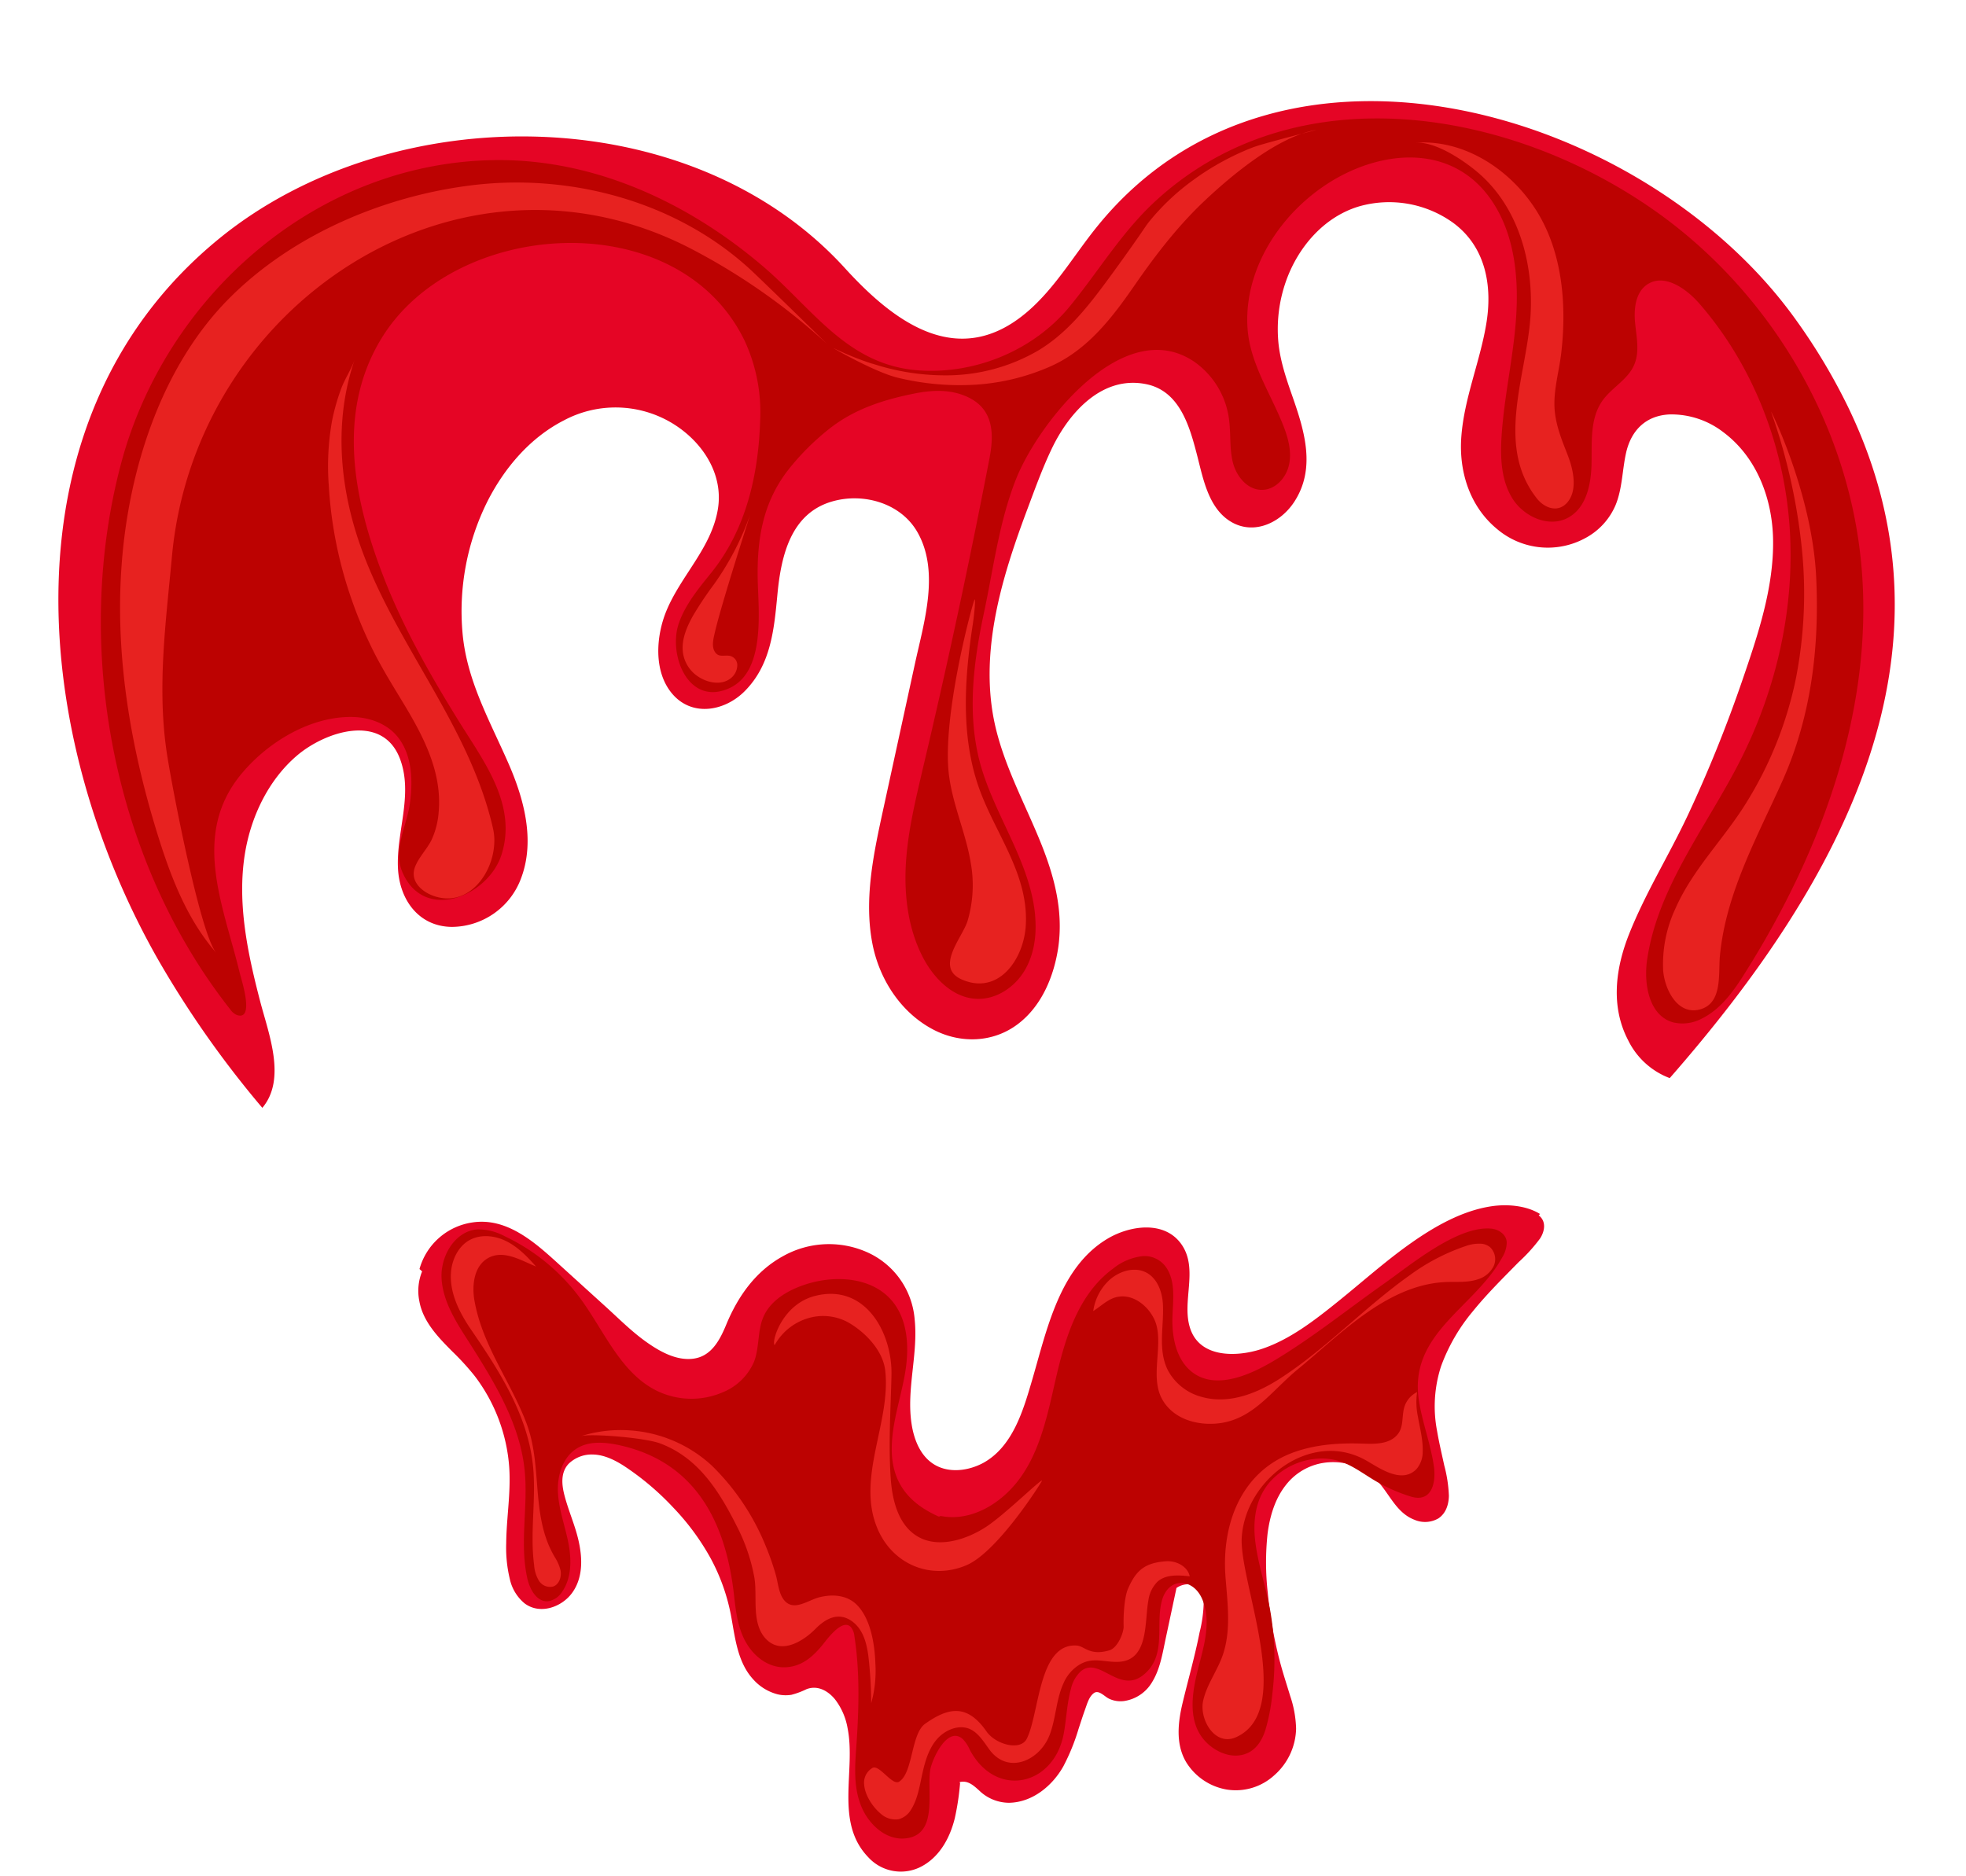
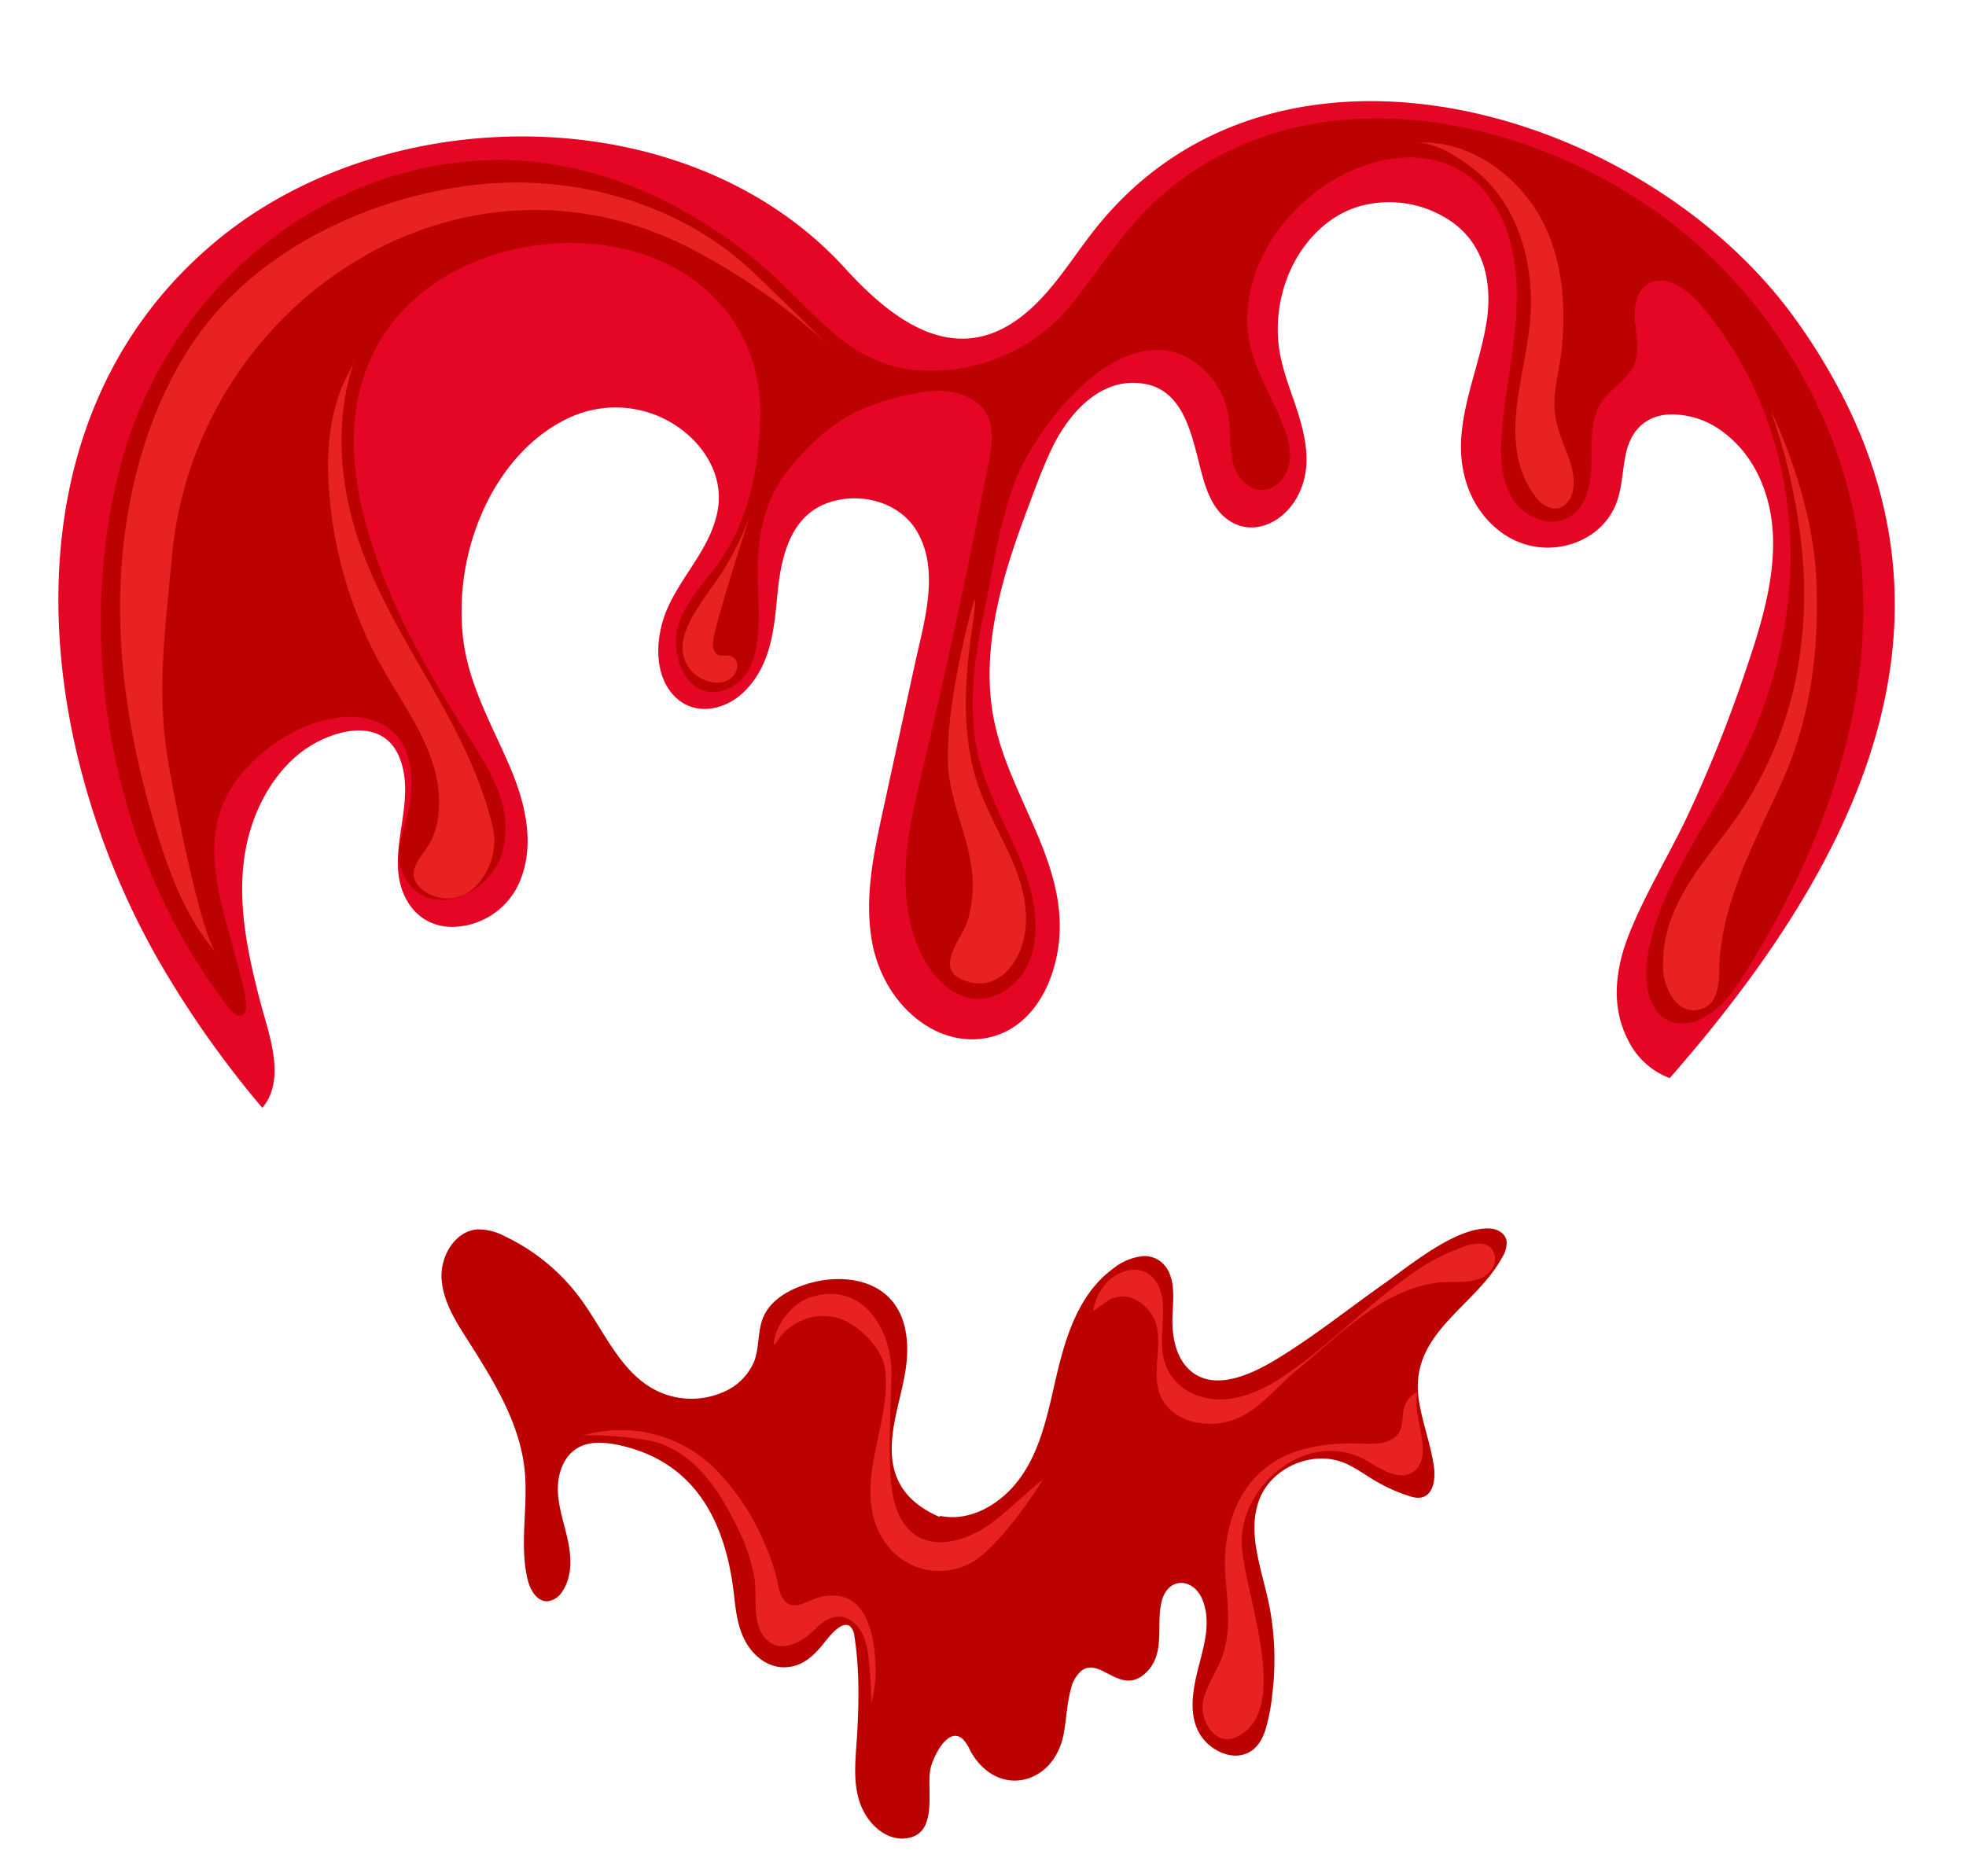
<svg xmlns="http://www.w3.org/2000/svg" data-name="Слой 1" fill="#000000" height="510.8" preserveAspectRatio="xMidYMid meet" version="1" viewBox="-15.9 -18.6 535.3 510.8" width="535.3" zoomAndPan="magnify">
  <g id="change1_1">
    <path d="M487.21,92.07a162.43,162.43,0,0,0-14.38-23.93C432.2,11.7,332.85-18.64,282.9,43c-6.3,7.76-11.37,16.64-18.93,23.18-18.79,16.23-36.39,3-49.8-11.74C172,8.12,90.84,7.94,43.74,46.41-15.86,95.1-7.58,181.73,27.12,242.68A273,273,0,0,0,55.53,283.1c6.62-7.86,1.7-20.18-.59-29-3.39-13-6.31-26.68-4.17-40.12,1.6-10,6.28-20,14.08-26.72s23.5-11.83,28.2.91c3.6,9.77-1.14,19.93-.58,29.88.47,8.43,5.67,15.68,14.64,15.77A20.23,20.23,0,0,0,126,220.52c3.85-10.24.76-21.57-3.43-31.16-5.11-11.71-11.37-22.56-12.53-35.55A67,67,0,0,1,116.79,118c4.62-9.14,11.64-17.42,20.87-22.13a29.89,29.89,0,0,1,28.8.39c8.42,4.8,14.78,13.85,13.09,23.87-1.77,10.55-10.13,18.12-14.05,27.74-2.78,6.83-3.47,16.31,1.53,22.34,5.42,6.53,14.39,4.9,19.84-.59,7.19-7.24,8-16.88,8.92-26.5,1-10.42,3.65-22,15-25.19,8.39-2.38,18.45.44,23,8.21,6.29,10.77,1.9,24.66-.55,35.91q-4.38,20.12-8.76,40.23c-2.56,11.78-5.17,24.08-2.84,36.12,1.87,9.67,7.74,18.79,16.62,23.41,7.39,3.85,16.29,3.57,23-1.54,6.52-4.94,9.85-13.1,11-21,1.37-9.81-1.06-19.09-4.7-28.16-4.38-10.9-10.21-21.35-12.68-32.93-2.81-13.23-.84-26.87,2.78-39.73,1.75-6.2,3.88-12.28,6.14-18.31,2.11-5.63,4.16-11.34,6.77-16.76,4.67-9.67,13.64-19.81,25.63-17.36,9,1.84,11.73,11.23,13.75,19,1.57,6,2.86,13.5,8,17.56,6.47,5.08,14.58,1.67,18.63-4.65,5.78-9,2.74-19.07-.51-28.38-1.86-5.32-3.71-10.67-4-16.35a39.32,39.32,0,0,1,2.07-14.91c3.21-9.38,10.36-17.85,20.1-20.71a29.82,29.82,0,0,1,25.55,4.52c8.94,6.6,10.75,17.39,8.94,27.79C387,80.06,382.81,89.78,382,100.17c-.76,9.54,2.24,19.22,9.85,25.41A21.35,21.35,0,0,0,416,127.8a18.25,18.25,0,0,0,8-8.88c1.84-4.51,1.79-9.47,2.84-14.17,1.37-6.14,5.39-10.2,11.87-10.49a23.14,23.14,0,0,1,14.67,4.88c9.1,6.83,13.3,18.11,13.49,29.19.23,13.18-4.18,26.12-8.4,38.43a369.19,369.19,0,0,1-14.71,36.43c-5.1,10.91-11.59,21.29-16.05,32.48-3.75,9.4-5.13,19.75-.31,29A20.72,20.72,0,0,0,438.73,275C486,221,519.49,158.68,487.21,92.07Z" fill="#e50525" />
  </g>
  <g id="change1_2">
-     <path d="M403.26,312.54l-.21-.17.37-.36c-3.78-2.37-9.1-2.73-13.21-2.11-7.92,1.18-15.42,5.45-21.88,10-6.88,4.84-13.15,10.48-19.69,15.75-6.33,5.11-13.33,10.61-21.16,13.16-6.67,2.17-16.68,2.45-19.33-5.68-2.4-7.32,2.36-16.11-2.36-22.86-4.61-6.58-14.05-5.14-20.07-1.57-13.17,7.8-16.6,24.94-20.58,38.49-2.41,8.23-5.26,18.18-13.35,22.62-3.74,2-8.62,2.78-12.56.83-4.35-2.16-6.26-7-6.94-11.57-1.42-9.5,1.87-19,.84-28.51a21.94,21.94,0,0,0-13.22-18.27,25.56,25.56,0,0,0-22.52,1.15c-7.52,4.1-12.34,10.94-15.55,18.69-1.74,4.21-4.07,8.73-9.13,9.3-4.45.51-8.85-1.92-12.37-4.39-4.3-3-8-6.81-11.92-10.33l-12.57-11.41c-6.33-5.75-13.84-12.37-23.07-11a17.59,17.59,0,0,0-14.46,12.69l.71.65a14.1,14.1,0,0,0-.74,8.17c1,5.51,5.09,9.74,8.91,13.58a71.83,71.83,0,0,1,6.07,6.63,46.5,46.5,0,0,1,9.49,25.1c.45,6.88-.77,13.71-.83,20.58a36.29,36.29,0,0,0,1,9.79,11.85,11.85,0,0,0,4,6.55c4.14,3.13,10,1.1,12.88-2.76,3.71-5,2.71-11.82,1-17.33-1-3.22-2.28-6.36-3.1-9.64-.69-2.81-.93-6,1.23-8.29a9,9,0,0,1,6.66-2.51c3,.07,5.91,1.5,8.42,3.12a74.18,74.18,0,0,1,13.38,11.31,66,66,0,0,1,10.12,13.7,53.64,53.64,0,0,1,5.73,16.34c1.06,5.86,1.77,12.28,6,16.83a13.35,13.35,0,0,0,6.57,4,9.62,9.62,0,0,0,3.78.13,21.31,21.31,0,0,0,4.08-1.52c3-1.16,5.83.4,7.76,2.74a17.85,17.85,0,0,1,3.44,7.88c2.31,11.57-3.61,25.56,5.63,35.14a12,12,0,0,0,14,2.76c5.28-2.54,8.24-7.94,9.57-13.43a70.66,70.66,0,0,0,1.41-9.26.67.67,0,0,0-.12-.52,3.85,3.85,0,0,1,1.17-.12c1.65.07,3,1.35,4.14,2.37a11.72,11.72,0,0,0,8.16,3.37c6.37-.11,11.81-4.61,14.8-9.95a56.25,56.25,0,0,0,4.13-10.18c.59-1.79,1.16-3.58,1.8-5.35.53-1.46,1.05-3.43,2.37-4.39s2.85.89,4.07,1.5a7.3,7.3,0,0,0,4.22.65,10.65,10.65,0,0,0,7.59-5.19c2.17-3.54,2.82-7.81,3.67-11.81l2.94-13.78a5.7,5.7,0,0,1,3.65-1c2.54.2,3.66,2.54,3.76,4.84a36.11,36.11,0,0,1-1.12,8.26c-1.24,6.32-3,12.48-4.51,18.73-1.34,5.43-2.14,11.56.86,16.61a16.16,16.16,0,0,0,11,7.45A15.52,15.52,0,0,0,331,464.91,17.41,17.41,0,0,0,337,452.19a29.93,29.93,0,0,0-1.61-8.93c-.91-3-1.9-6-2.7-9a116.54,116.54,0,0,1-3.4-19.07,73.45,73.45,0,0,1-.06-16.1c.6-4.69,2-9.52,5-13.29A16.09,16.09,0,0,1,346,379.62a16.85,16.85,0,0,1,12.55,4.47c3.74,3.64,5.48,9.2,10.68,11.19a7.24,7.24,0,0,0,6.52-.38c2.06-1.38,2.81-3.79,2.85-6.16a37.26,37.26,0,0,0-1.26-8.26c-.67-3.12-1.42-6.22-1.95-9.36a35.31,35.31,0,0,1,1.11-17.73,49.88,49.88,0,0,1,8.59-14.84c3.86-4.78,8.24-9.08,12.53-13.46a45.07,45.07,0,0,0,5.8-6.4C404.66,316.79,405.16,314.18,403.26,312.54Z" fill="#e50525" />
-   </g>
+     </g>
  <g id="change2_1">
    <path d="M490.72,133.35c-.11-1-.23-2-.36-3C485.63,94.13,465,60.39,435.26,39.2,395.76,11.06,336.69.77,298.35,36.49c-9,8.41-15.19,18.84-22.94,28.31-9.82,12-25.7,18.55-41.12,17.47-19.46-1.37-28.77-16.68-42.47-28.36C171.53,36.59,146,24.68,118.93,25,70.6,25.55,29.36,61.7,17.11,107.47,3.8,157.26,14.72,215.59,46.76,256.25a4.37,4.37,0,0,0,1.79,1.55c5,1.76,1.28-9.58.83-11.42-4.46-18.51-13.45-37.84.73-54.56,7.16-8.46,18.71-15.44,30.1-15.16,4.53.11,9.18,1.79,12.06,5.28,4.11,5,4.26,12.09,3.45,18.18S91,212.83,93.7,219c6,13.76,23.5,6.39,27-5,4.24-13.62-5.06-25.48-11.77-36.36-7.43-12-14.51-24.39-19.78-37.56C80.68,118.8,75.26,94.28,88,73.5c20-32.71,80.8-36.66,98.86.72A46.35,46.35,0,0,1,191.07,96c-.47,14.76-3.86,29.62-13.25,41.3-3.44,4.28-7.06,8.6-8.87,13.79-3,8.53,2.52,22.82,13.73,17.72,9.9-4.51,7.91-20.9,7.73-29.57-.23-11.41,1.5-21.49,8.83-30.54a68.09,68.09,0,0,1,10.59-10.47c6.92-5.49,14.91-8,23.47-9.71,4.32-.85,8.9-1.07,13,.47,8.11,3,8.65,9.8,7.21,17.25q-8.16,42.31-18.09,84.25c-2,8.6-4.13,17.23-4.66,26s.59,17.92,4.69,25.74c3,5.71,8.23,11,14.68,11.18,5.26.18,10.24-3.16,12.94-7.69s3.33-9.86,2.86-15l0-.23c-1.43-14.65-11.15-27.15-15-41.37-3.57-13.31-1.78-27.46,1.1-40.93,2.55-11.93,4.12-24.75,8.72-36.33,6.06-15.27,29.23-44.89,48.45-32a22.69,22.69,0,0,1,9.54,15.75c.51,3.84.11,7.8,1,11.55s3.79,7.49,7.66,7.64,6.92-3.24,7.69-6.9-.31-7.46-1.71-10.94c-3.4-8.5-8.91-16.65-9.59-26-1.47-20.34,15-39.77,34.17-45.21,12.65-3.59,25.15-.76,32.67,10.84,5.9,9.09,7,20.5,6.27,31.31s-3.26,21.43-3.95,32.25c-.38,5.81-.14,12,2.92,16.95s9.78,8.06,15,5.38,6.49-9.31,6.58-15.08-.41-12,2.89-16.78c2.52-3.63,7-5.81,8.71-9.86,1.54-3.55.63-7.6.25-11.45s.13-8.36,3.37-10.48c4.62-3,10.53,1.11,14.15,5.27,14.52,16.7,22.94,38.4,24.53,60.47s-3.49,44.46-13.54,64.18c-9.06,17.78-22.3,34.17-25.22,53.92-1,6.66.48,15.22,6.94,17.12a11.14,11.14,0,0,0,7.94-1c5.32-2.63,8.88-7.79,12-12.82C480.63,212.29,494.88,172.79,490.72,133.35Z" fill="#bc0201" />
  </g>
  <g id="change2_2">
    <path d="M390.19,316c-9.2-.93-22.23,10.05-29.28,15-9.65,6.8-18.88,14.23-29,20.4-6.31,3.86-16.49,9-23.32,3.58-4.21-3.34-5.35-9.26-5.27-14.35.07-4.51,1.05-10-1.64-14a7.16,7.16,0,0,0-6.44-3.15,15.67,15.67,0,0,0-8.1,3.42c-9.46,6.95-13,18.88-15.53,29.79-2.78,12.1-5.29,25.65-15.95,33.49-4.37,3.22-9.77,5.12-15.22,4.1a.81.81,0,0,0-.67.16c-7.94-3.51-12.77-9-12.87-18.12-.07-7,2.34-13.73,3.57-20.62s1-14.64-3.46-20c-5.59-6.67-15.93-7.18-24.16-4.32-4.51,1.57-9,4.27-10.89,8.65-1.64,3.8-1.06,8.25-2.52,12.13a15.65,15.65,0,0,1-8.55,8.4,21.56,21.56,0,0,1-18-.43c-9.86-4.9-14.26-16.27-20.79-25.14a54.65,54.65,0,0,0-20.52-16.9,15.37,15.37,0,0,0-7.48-1.89c-6.1.44-10.12,7.25-9.77,13.37s3.77,11.56,7.07,16.71c7,11,14.23,22.53,15.55,35.52,1,9.82-1.45,19.9.75,29.52.67,2.94,2.55,6.34,5.56,6.15a5.53,5.53,0,0,0,3.95-2.67c2.58-3.81,2.52-8.83,1.62-13.35s-2.55-8.91-2.81-13.51,1.24-9.7,5.17-12.1c3.2-2,7.27-1.72,10.94-1,21.21,4.37,29.61,20.94,31.83,41,.53,4.75,1.13,9.76,3.87,13.83,2.27,3.37,5.88,5.93,10.08,5.78,4.4-.16,7.4-2.77,10.07-6,1.25-1.52,5.43-7.46,7.81-4.92a4.56,4.56,0,0,1,.95,2.49c1.39,8.85,1.24,18.2.71,27.13-.39,6.59-1.41,13.57,1.43,19.79,2.15,4.72,7,9.06,12.52,8,8.12-1.51,5-13,6-18.63h0c.53-2.91,4.69-12.1,8.9-8.26a10.28,10.28,0,0,1,1.89,2.94c7.16,13.35,22.88,9.72,25.53-4.41.77-4.1.87-8.34,2-12.35a9.19,9.19,0,0,1,2.73-4.74c5.07-4.11,10.47,6.6,17.21.85,6.14-5.25,3-13.31,4.79-20s8.72-6.2,11.09-.2c2.62,6.62-.06,13.71-1.6,20.25-1.35,5.77-2.21,12.69,1.82,17.62,2.79,3.41,7.91,5.78,12.17,3.73,2.46-1.18,3.87-3.64,4.69-6.15a52.6,52.6,0,0,0,1.91-9.88,77.66,77.66,0,0,0-.3-21c-1-6.88-3.47-13.48-4.33-20.38-.74-6,.07-12.18,4.31-16.72a19.2,19.2,0,0,1,13-6,16.42,16.42,0,0,1,7.5,1.44c3,1.36,5.63,3.39,8.49,5a44.75,44.75,0,0,0,9.05,3.91c5.67,1.73,6.9-3.76,6.27-8.22-.88-6.1-3.16-11.93-4.09-18-2.79-18.3,15.23-25.19,22.74-39a7.86,7.86,0,0,0,1.17-3.72C394.46,317.77,392.34,316.23,390.19,316Z" fill="#bc0201" />
  </g>
  <g id="change3_1">
    <path d="M209.23,75s-14.58-14.27-19.89-19.32c-20-19-49-27.11-76.32-23.88C88.69,34.69,63.58,45.34,46.24,62.92c-18.34,18.6-27.1,46.51-29,72-1.89,24.87,2.38,49.91,9.77,73.73,3.58,11.54,8,23.13,16,32.26-4.35-5-12-44.72-13.48-54.38-2.7-18-.29-35.43,1.38-53.52C37.18,64.09,109,16.58,172,49A173.09,173.09,0,0,1,209.23,75Z" fill="#e72220" />
  </g>
  <g id="change3_2">
    <path d="M118.7,210.25a14,14,0,0,0-.35-3.18c-6.31-27.81-26.11-49.55-35.74-75.95-6.06-16.6-7.74-34.87-1.94-51.79C79.75,82,78,84.54,77,87.24a57.54,57.54,0,0,0-2.5,8.82,70.21,70.21,0,0,0-.88,17.55,113.66,113.66,0,0,0,6.24,31.1A116.37,116.37,0,0,0,86,159.17c2.48,4.89,5.4,9.52,8.22,14.21,5.31,8.82,10.25,18.44,9.33,29.06a21.92,21.92,0,0,1-2,7.8c-1.27,2.5-3.34,4.51-4.4,7.13-1.58,3.91,1.72,6.89,5.14,8.06C111.79,228.66,118.74,218.92,118.7,210.25Z" fill="#e72220" />
  </g>
  <g id="change3_3">
    <path d="M188.32,121.66a76.49,76.49,0,0,1-9.75,18.77,99.43,99.43,0,0,0-5.76,8.62c-1.62,2.89-3.09,6.22-2.81,9.61a9.33,9.33,0,0,0,4.34,7.09c2.41,1.56,6,2.33,8.5.53a4.63,4.63,0,0,0,2-3.52,2.58,2.58,0,0,0-2.28-2.79c-1.43-.16-2.82.46-3.78-1s-.48-3.42-.12-5C180.36,146.28,188.67,120.66,188.32,121.66Z" fill="#e72220" />
  </g>
  <g id="change3_4">
-     <path d="M325.22,21.54a71.4,71.4,0,0,0-16.15,8.84,62.57,62.57,0,0,0-11.84,11.09c-1,1.2-1.81,2.52-2.7,3.79q-4.33,6.24-8.84,12.36c-5.36,7.28-11.05,14.54-18.93,19.25a49.82,49.82,0,0,1-25,6.75,63.58,63.58,0,0,1-20-3.15l-.06,0a.84.84,0,0,0-.3-.08,79.91,79.91,0,0,1-10.25-4.15c-1-.46,11,6.46,17.3,8a71.35,71.35,0,0,0,21.59,1.9,59.84,59.84,0,0,0,20.17-5c10.08-4.5,16.78-13.3,22.87-22.12,5.69-8.24,11.85-16.22,19.16-23.09s19.8-17.33,30.23-19.15C343.7,16.52,328.08,20.42,325.22,21.54Z" fill="#e72220" />
-   </g>
+     </g>
  <g id="change3_5">
    <path d="M251.16,197.34c-5.61-14.59-4.51-30.85-2.18-46,.3-1.93.79-6.52.51-6.69-.12-.78-9.08,31.73-7,47.87,1.06,8.27,4.61,15.78,5.95,24a34.31,34.31,0,0,1-.91,15.73c-1.42,4.53-9,12.64-1.54,15.9,10.05,4.38,16.84-5.58,17.4-14.6C264.24,220,255.76,209.32,251.16,197.34Z" fill="#e72220" />
  </g>
  <g id="change3_6">
    <path d="M410.41,103.93c-1.45-3.63-2.9-7.64-3.06-11.71-.2-4.79,1.23-9.66,1.81-14.42,1.55-12.91.49-27.36-6.56-38.77-6.05-9.78-16.54-17.61-28.2-18.71a29,29,0,0,0-4.93-.05c5.35-.39,12.66,4.49,16.62,7.76,11.4,9.43,15.58,24.82,14.75,39.13-.95,16.29-9.8,35.39,1.73,50,2,2.54,5.57,3.93,8.1,1.27,2.81-3,2-8,.85-11.5C411.18,105.9,410.79,104.91,410.41,103.93Z" fill="#e72220" />
  </g>
  <g id="change3_7">
    <path d="M478.6,138.48c-1.11-22.89-12.6-45.91-12.25-44.9a161.6,161.6,0,0,1,8.32,36.89A120.29,120.29,0,0,1,473,166.59a103.5,103.5,0,0,1-13.63,33.76c-6.08,9.73-14.4,17.83-19.07,28.44a35.73,35.73,0,0,0-3.36,16.86c.36,4.94,3.77,12.29,10,10.65s5-9.7,5.45-14.53c1.6-17.25,10.25-32.51,17.18-48.05C477.37,176.1,479.51,157.26,478.6,138.48Z" fill="#e72220" />
  </g>
  <g id="change3_8">
    <path d="M370.17,367.21a19.18,19.18,0,0,1-.22-6.71,6.73,6.73,0,0,0-3.58,4.46c-.69,2.93.05,5.66-2.46,7.81s-6.48,1.83-9.44,1.75c-6.35-.18-12.83.34-18.76,2.63-13.92,5.4-19,19.67-17.94,33.59.55,7.32,1.64,14.93-.89,21.81-1.53,4.15-4.31,7.83-5.22,12.16-1,5,3.26,12.41,9.06,9.75,16.3-7.46.6-42.45,1.49-54.57,1.17-15.87,19.11-29.19,33.9-20.74,3.69,2.1,9.67,6.44,13.67,2.32a7.2,7.2,0,0,0,1.69-4.89C371.56,373.44,370.71,370.32,370.17,367.21Z" fill="#e72220" />
  </g>
  <g id="change3_9">
-     <path d="M307.81,409.93c-.93-2.26-3.72-3.53-6.23-3.35-5.78.42-8.19,2.46-10.38,7.57-1,2.38-1.26,7.51-1.16,10.1.07,1.68-1.59,6-4,6.62-5.3,1.5-6.6-1.19-8.79-1.34-10.41-.67-10.09,18.4-13.57,25.36-1.74,3.48-8.56,1.56-11-2-5.22-7.48-10.31-6.57-16.68-2.06-3.88,2.75-3.26,13.35-7.08,15.77-1.87,1.19-5.33-4.67-7.22-3.77a4.66,4.66,0,0,0-2.31,4.56c.2,2.92,2.37,6.18,4.59,8a5.94,5.94,0,0,0,4.76,1.45,5.6,5.6,0,0,0,3.36-2.53c1.94-3,2.44-6.87,3.22-10.27.72-3.18,1.7-6.41,3.8-8.9,1.88-2.22,5-3.82,7.93-3.23s4.69,3.53,6.4,5.89c5.08,7,13.72,3.09,16.42-3.87,1.76-4.55,1.75-9.61,3.77-14.06a11.07,11.07,0,0,1,4.45-5.18c3.64-2.12,6.66-.57,10.5-.72,8.4-.32,7.1-11,8.19-16.72a8.86,8.86,0,0,1,2.51-5.14c2.29-2,5.71-1.77,8.74-1.43A4.5,4.5,0,0,0,307.81,409.93Z" fill="#e72220" />
-   </g>
+     </g>
  <g id="change3_10">
-     <path d="M135.18,405.5c-.23-.41-.46-.81-.68-1.22-5.81-11-2.69-23.84-7.07-35.34s-12-21.1-14.15-33.38c-.73-4.19-.1-9.26,3.54-11.45,4.3-2.57,9.19.59,13.23,2.2-2.33-2.63-4.82-5.22-7.94-6.82s-7-2.08-10.11-.4-4.86,5.33-5.11,8.88c-.4,5.6,2.33,10.93,5.49,15.56,7.75,11.34,15.56,23.39,16.88,37.48.83,8.86-.9,17.77.27,26.62a9.45,9.45,0,0,0,1.31,4.25,3.57,3.57,0,0,0,3.88,1.57c1.66-.57,2.33-2.67,2-4.4A11.61,11.61,0,0,0,135.18,405.5Z" fill="#e72220" />
-   </g>
+     </g>
  <g id="change3_11">
    <path d="M222.45,434.49c-.17-5.17-1.22-12.13-5-16-2.71-2.73-6.6-3-10.16-2.13-3.19.76-7.19,4.15-9.82.64-1.38-1.85-1.51-4.49-2.12-6.66a70.17,70.17,0,0,0-2.63-7.59,64.59,64.59,0,0,0-14.76-22.18,36.46,36.46,0,0,0-23.7-9.7,35.8,35.8,0,0,0-11.94,1.63c2.34-.75,17.22.37,21.56,2,10.51,3.95,16.2,13.25,21,22.85a49.78,49.78,0,0,1,4.6,13.57c.9,5.12-.81,12,2.79,16.38,4.15,5,10.37,1.23,13.88-2.33,2.79-2.83,6.31-4.71,10-2,3,2.23,3.91,5.91,4.39,9.44a116.69,116.69,0,0,1,.77,12.82A32.57,32.57,0,0,0,222.45,434.49Z" fill="#e72220" />
  </g>
  <g id="change3_12">
    <path d="M267.82,384.62c-.45-.31-10.05,9.17-15.14,12.53s-12.89,6.09-18.69,2.7c-5.45-3.19-7-10.22-7.38-16.05-.62-9.35,0-18.46.22-27.8.29-11.71-7.16-25.15-20.79-21.69-9.23,2.34-12,12.9-11,13.38a15.42,15.42,0,0,1,9.54-7.43,14.21,14.21,0,0,1,10.54,1.31c4.66,2.69,9.35,7.61,10,13,1.64,14.12-7.91,29.21-2.15,43,4.09,9.85,14.52,14.22,24.26,10.09C255.78,404.07,267.93,384.7,267.82,384.62Z" fill="#e72220" />
  </g>
  <g id="change3_13">
    <path d="M387.51,320.11a10.86,10.86,0,0,0-4.34.63,56.16,56.16,0,0,0-15.23,7.95c-12.33,8.74-22.58,19.89-35.33,28.13-6.27,4.05-14,7.15-21.49,4.95a14.67,14.67,0,0,1-9-7.15c-2.91-5.71-1-12.24-1.4-18.3-.23-3.25-1.53-6.71-4.37-8.29-3.45-1.92-8-.35-10.72,2.48a14.33,14.33,0,0,0-3.87,7.93c1.61-1,3-2.31,4.67-3.17,5.56-2.86,11.28,2.28,12.54,7,1.65,6.17-1.64,14.15,1.46,20,2.8,5.27,8.93,7.23,14.58,6.83,10.06-.71,15.07-8.76,22.55-14.89,11.18-9.17,23.74-22.53,39.43-23.63,3.19-.23,6.5.24,9.52-.79a7.06,7.06,0,0,0,4.24-3.5,4.52,4.52,0,0,0-.89-5.2A4.28,4.28,0,0,0,387.51,320.11Z" fill="#e72220" />
  </g>
</svg>